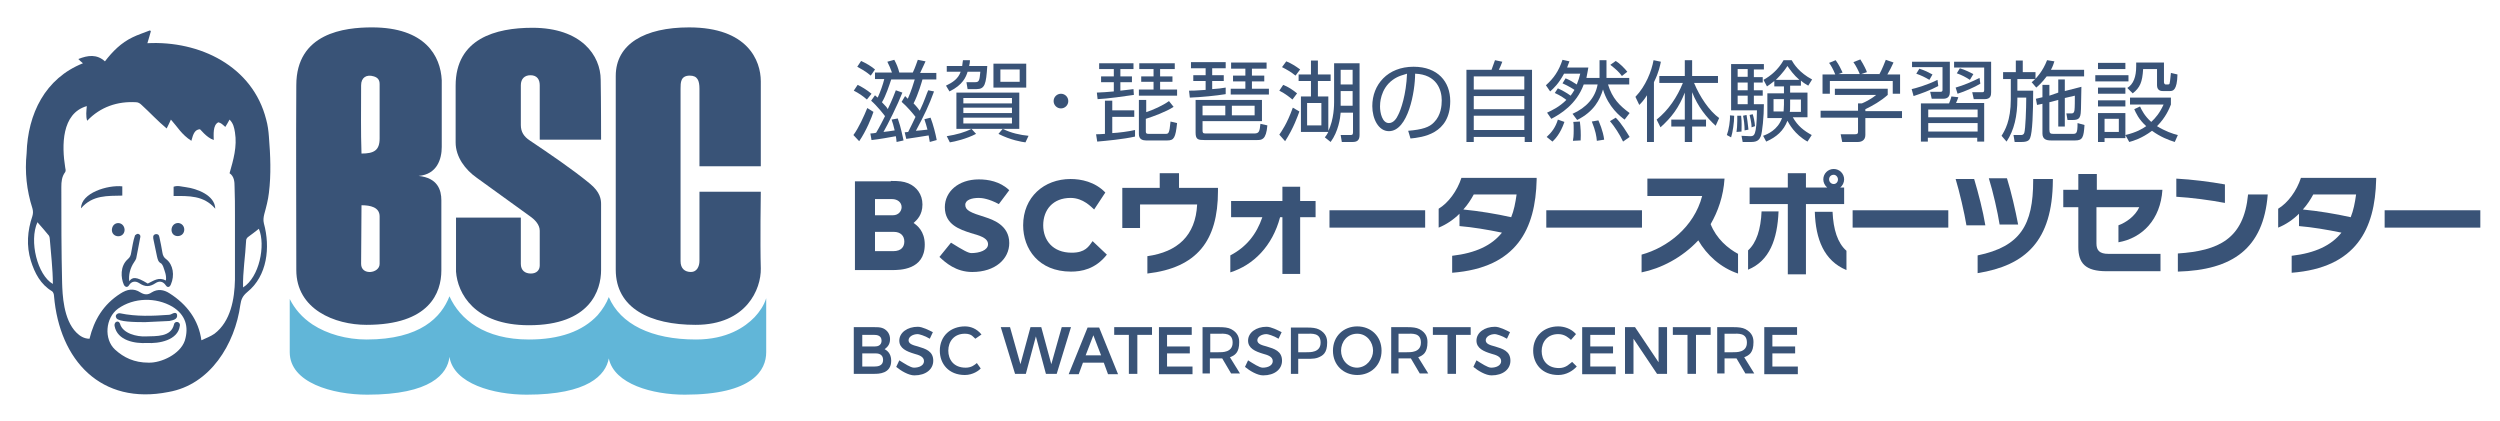
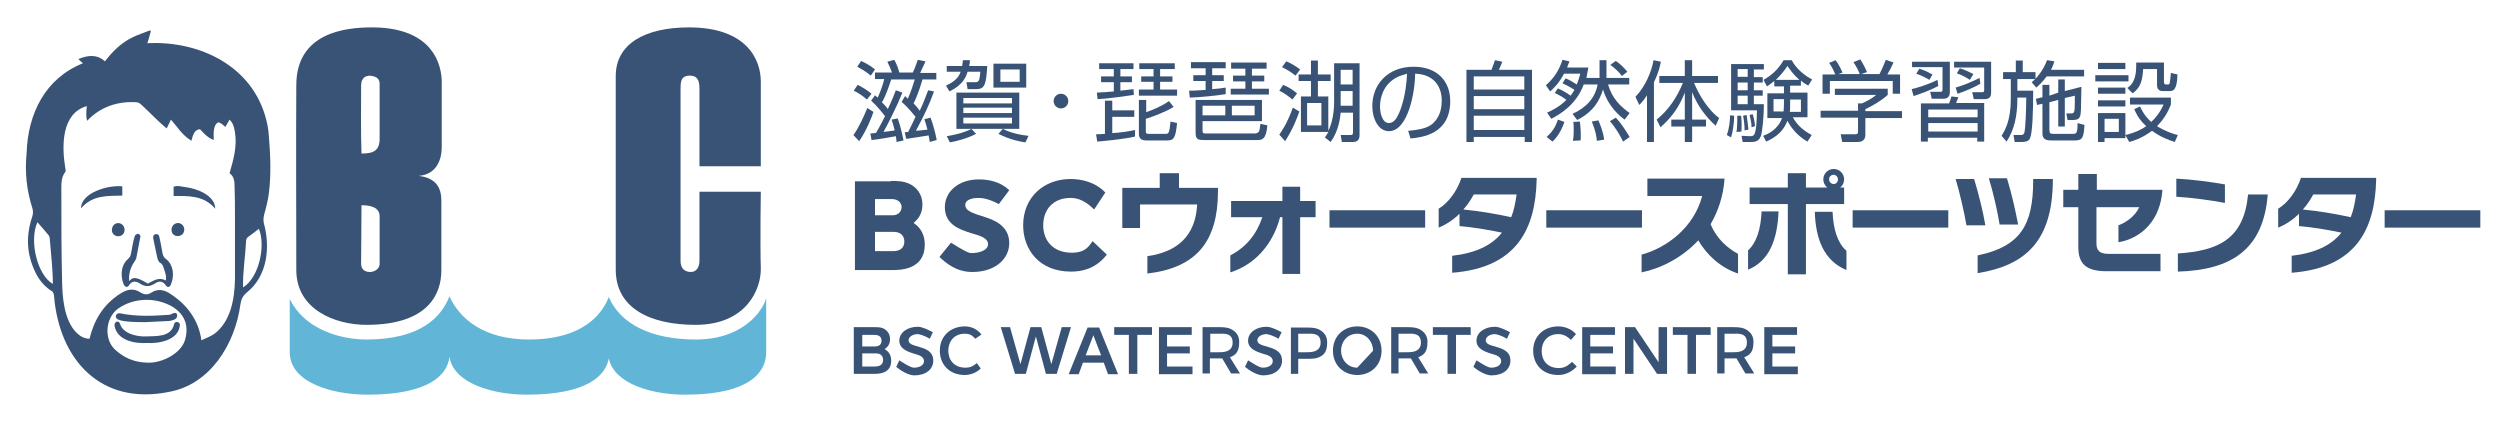
<svg xmlns="http://www.w3.org/2000/svg" version="1.1" id="レイヤー_1" x="0px" y="0px" viewBox="0 0 648 109" style="enable-background:new 0 0 648 109;" xml:space="preserve">
  <style type="text/css">
	.st0{fill:#395377;}
	.st1{fill:#61B6D8;}
</style>
  <g>
    <path class="st0" d="M114.4,51.9c0,6.1,0,12.1,0,18.2c0,5.8-3.1,14.1-19.4,14.1c-8.2,0-18.2-4-18.2-14.2c0-16-0.1-32,0-47.9   c0-13.6,12.6-15,19.6-15c13.8,0,17.8,7.4,18.1,13.7c0,5.8,0,11.5,0,17.3c0,3.1-1.2,7.1-6,7.5c0,0,0,0,0,0   C113.4,46.1,114.4,49.2,114.4,51.9z M93.7,39.8c3.2,0,4.7-0.8,4.7-3.9c0-4.7,0-9.4,0-14.1c0-1.1-0.5-1.7-1.5-2   c-1.9-0.6-3.3,0.3-3.3,2.3C93.6,29.2,93.5,33.9,93.7,39.8z M93.7,53.2c0,6.4-0.1,10.1-0.1,15.2c0,3.1,4.8,2.5,4.8,0   c0-4.1,0-8.2,0-12.3C98.4,53.7,96,53.2,93.7,53.2z" />
    <path class="st0" d="M197.2,43.1h-15.9c0,0,0-13.4,0-20.1c0-2.1-0.5-3.4-2.5-3.4c-2.4,0-2.4,1.8-2.4,3.4c0,14.8,0,29.9,0,44.7   c0,1.9,1.1,2.8,2.7,2.8c1.5,0,2.2-1.4,2.2-2.9c0-6.1,0-17.9,0-17.9h15.9c0,0-0.2,13.2,0,19.9c0.1,5.3-3.7,14.6-16.9,14.6   c-11.8,0-20.7-4.3-20.7-14.3c0-17.9,0-32.5,0-50.2c0-8.3,7.5-12.6,19-12.6c15.2,0,18.6,8.6,18.6,14   C197.2,28.4,197.2,43.1,197.2,43.1z" />
-     <path class="st0" d="M155.8,36.2h-15.9c0,0,0-9.4,0-14.1c0-1.5-0.7-2.6-2.4-2.6c-1.5,0-2.5,0.9-2.5,2.6c0,3.4,0,6.8,0,10.3   c0,1.8,0.8,3,2.3,4c4.9,3.3,11,7.4,15.6,11.2c2.7,2.2,2.9,4.1,2.9,5.3c0,6.8,0,10.6,0,17.1c0,5.2-2.8,14.3-18.7,14.3   c-14.2,0-18.5-8.3-18.9-13.9c0-4.7,0-14,0-14H135c0,0,0,8.1,0,12c0,1.7,1.1,2.5,2.6,2.5c1.5,0,2.3-0.9,2.3-2.1c0-4,0-5.5,0-9   c0-1.6-1.3-2.9-2.6-3.8c-4.7-3.4-9-6.5-13.7-9.9c-3-2.1-5.5-5.4-5.5-9.2c0-4.9,0-9.8,0-14.7c0-12.2,10.4-15,19.9-15   c12.7,0,17.7,7.2,17.7,13.5C155.8,25.8,155.8,36.2,155.8,36.2z" />
    <path class="st0" d="M21.5,16.4c-0.5-0.4-0.8-0.7-1.2-1.1c2.5-1,4.8-1.3,6.9,0.6c2-2.6,4.2-4.8,7.1-6.2c1.4-0.7,3-1.2,4.5-1.8   C39,7.9,39,8,39.1,8.1c-0.3,1-0.5,1.9-0.9,3.1C51.7,10.5,65.5,17.1,69,31c0.4,1.4,0.6,3,0.7,4.4c0.4,4.9,0.6,9.8,0,14.6   c-0.2,1.8-0.7,3.7-1.2,5.5c-0.2,0.8-0.3,1.6-0.1,2.4c1.7,6.2,0.9,13.6-4.3,17.8c-1.2,1-1.6,1.9-1.8,3.3   c-1.4,10.2-7.8,20.7-18.6,22.6c-17.5,3.5-28.3-8.2-29.7-24.9c0-0.4-0.2-1-0.5-1.2c-3-1.8-4.5-4.7-5.5-7.9C6.8,63.7,7.1,59.8,8.4,56   c0.2-0.7,0.2-1.3,0-2c-1.5-4.7-2-9.4-1.5-14.3C7.2,29.5,11.7,20.3,21.5,16.4z M52.2,88.2c1.3-0.6,2.4-1,3.4-1.7   c4.2-3.2,5.2-9,5.3-14c0-5.6,0-11.1,0-16.7c0-2.5,0-4.9-0.1-7.4c0-1.3-0.1-2.7-1.3-3.5c1-3.5,2-6.9,1.4-10.6   c-0.2-1.2-0.4-2.3-1.4-3.3c-0.4,0.7-0.7,1.3-1.1,1.9c-0.9-0.8-1.1-1-1.8-1.2c-1.5,0.7-1.2,3.3-1.2,4.6c-2-0.7-3.5-2.9-3.6-2.8   c-1.2,0.1-1.7,1-2.2,3C47,34.8,46.1,33,44.3,31c-0.4,0.9-0.7,1.5-1.1,2.3c-2.3-1.9-4.3-4.1-6.5-6.1c-0.4-0.4-0.9-0.7-1.4-0.7   c-4.8-0.3-9.3,1.2-12.7,4.8c-0.4-1.1-0.2-2.7-0.1-3.8c-6.6,1.9-6.5,10.3-5.6,15.9c0.1,0.4,0.2,0.9,0,1.2c-0.9,1.2-1,2.5-1,3.9   c0,8.3,0,16.6,0.2,24.8c0.1,3,0.3,9.5,3.7,12.9c0.9,0.9,2,1.6,3.4,1.6c1.2-4.9,3.6-8.9,8-11.7c1.7-1.1,3.4-1.5,5.2-0.3   c1,0.6,1.9,0.7,2.9,0c1.6-1,3.2-0.7,4.6,0.2C48.5,78.9,51.5,83,52.2,88.2z M38.5,94c3.3,0.1,8.2-2.2,9.4-5.7   c1.1-3.6,0.2-6.7-3.2-8.8c-4.3-2.5-10-2.4-14.1,0.5c-3.3,2.4-3.7,7.9-0.8,10.6C32.1,92.7,34.8,94,38.5,94z M9.7,57.6   c-2.2,4.9,0,13.7,4,16c0-3.9-0.5-7.8-0.8-11.7c0-0.3-0.1-0.6-0.2-0.8C11.7,59.9,10.7,58.7,9.7,57.6z M63,74.5   c4.2-2.6,5.9-10.9,4.1-15.2c-0.9,0.7-1.9,1.5-2.9,2.2c-0.2,0.2-0.4,0.5-0.4,0.8C63.6,66.4,62.9,70.5,63,74.5z" />
    <path class="st0" d="M33.5,72.9c0.8-1.1,1.7-1.3,4.8,0.6c1.5-0.7,2.8-1.8,4.7-0.8c0.2-1.3-0.3-2.4-0.7-3.6   c-0.1-0.3-0.3-0.6-0.5-0.8c-0.8-0.4-0.9-1-1.1-1.8c-0.3-1.4-0.6-2.8-0.9-4.3c-0.1-0.5-0.3-1.3,0.5-1.5c0.5-0.1,0.9,0.1,1,0.7   c0.3,1.4,0.6,2.8,0.8,4.1c0.1,0.7,0.4,1.3,1,1.7c1.8,1.4,2.2,4.2,1.2,6.5c-0.3,0.8-0.9,0.9-1.3,0.3c-0.8-1.2-1.8-1.2-2.7-0.6   c-1.5,1-2.7,1-4.2,0c-0.9-0.6-2-0.6-2.7,0.6c-0.4,0.6-1,0.4-1.3-0.2c-0.8-1.8-1-4.8,1-6.6c0.6-0.5,0.8-1,0.9-1.7   c0.3-1.5,0.5-3.1,1-4.5c0.2-0.2,0.5-0.4,0.8-0.4c0.6,0.2,0.7,0.6,0.5,1.2c-0.3,1.7-0.7,3.6-1,5.2c-0.1,0.3-0.3,0.6-0.5,0.9   C33.7,69.5,33.3,71.3,33.5,72.9z" />
    <path class="st0" d="M31.7,48.3c0,0.8,0,1.6,0,2.4c-3.8,0.1-7.7-0.2-10.7,3.3C21,50,27.9,47.9,31.7,48.3z" />
    <path class="st0" d="M55.8,54.1c-3-3.5-6.9-3.3-10.8-3.3c0-0.8,0-1.6,0-2.4c1.1-0.4,2.1,0,3.1,0.1C51.1,48.9,55.7,50.6,55.8,54.1z" />
    <path class="st0" d="M46.1,61.2c-2.3,0-2.1-3.4,0.1-3.4C48.3,58,48.3,61.1,46.1,61.2z" />
    <path class="st0" d="M32.3,59.6c-0.1,2.3-3.4,2.1-3.3-0.1C29.2,57.2,32.2,57.3,32.3,59.6z" />
    <path class="st0" d="M38.1,88.9c-3.1,0.2-7.7-0.6-8.4-4.4c-0.1-0.8,0.3-1,0.5-1.1c0.6-0.2,0.8,0.3,0.9,0.5c0.7,2.6,4.5,3.4,6.6,3.3   c2.9-0.1,6.6,0.2,7.4-3.1c0.2-1.1,1.8-0.7,1.5,0.4C46.1,88.2,41.2,89.1,38.1,88.9z" />
    <path class="st0" d="M37.6,83.5c-2.9,0-6.8-0.1-7.4-1c-0.6-0.9,0.4-1.4,0.9-1.3c4.3,0.9,8.5,0.7,12.7,0.4c0.4,0,0.8-0.3,1.1-0.4   c0.5-0.2,0.9-0.1,1,0.4c0.2,1.2-1.1,1.4-2,1.6C42.1,83.3,39.5,83.4,37.6,83.5z" />
    <path class="st1" d="M195.6,82.2c-2.5,2.6-7.2,5.8-15.2,5.8c-11.6,0-19.6-4-22.6-11c-0.6,1.6-1.6,3.2-2.9,4.7   C151,85.9,145,88,137.1,88c-11.5,0-17.9-5.2-20.6-11.2C114.4,82.2,109,88,95,88c-5.1,0-10.2-1.4-14-3.9c-2.7-1.8-4.6-4-5.9-6.6   c0,4.6,0,9.2,0,13.8c0,7.9,11.1,11,20.1,11c16.5,0,20.8-5.4,21.3-9.8c1.1,7,11.5,9.8,20,9.8c16,0,20.5-5.1,21.3-9.4   c1.4,6.7,11.4,9.4,19.7,9.4c17.7,0,21.1-6.4,21.1-11v-14C198,79.2,196.9,80.8,195.6,82.2z" />
    <path class="st0" d="M221.2,35c1.3-1.7,2.8-5,3.6-7l1.6,1c-0.4,1.3-1.9,5-3.7,7.6L221.2,35z M224.7,25.8c-1-0.9-2.2-1.7-3.4-2.3   l1-1.5c0.9,0.4,2.4,1.3,3.6,2.3L224.7,25.8z M225.7,19.6c-1.4-1.2-2.8-1.9-3.5-2.3l1-1.5c1.5,0.7,2.5,1.3,3.6,2.2L225.7,19.6z    M242.1,23.7c-1.3,3.6-2.5,6.1-4.7,10.2c0.5,0,2-0.2,3-0.3c-0.2-0.8-0.5-1.8-0.8-2.7l1.6-0.4c0.7,1.8,1.3,4.2,1.6,5.8l-1.8,0.5   c-0.1-0.6-0.2-1-0.3-1.7c-1.1,0.2-5.1,0.8-5.8,0.9l-0.4-1.7c0.1,0,0.8-0.1,0.9-0.1c0.3-0.6,1.7-3.4,1.9-3.9   c-0.6-0.8-2.2-2.7-3.6-3.9l0.9-1.5c0.4,0.4,0.5,0.5,0.7,0.7c0.9-2,1.5-4,1.8-5H231c-0.5,1.5-1.4,4.3-2.4,5.9c1,1,1.4,1.5,1.5,1.8   c1.3-2.7,1.7-3.9,2.1-4.9l1.7,0.6c-1.2,3.1-3.8,8.3-4.9,10.2c0.7-0.1,1.9-0.2,2.9-0.4c-0.3-1.2-0.5-2-0.8-2.8l1.6-0.3   c0.9,2.5,1.3,5,1.5,5.7l-1.8,0.4c-0.1-0.8-0.1-1.1-0.2-1.5c-1.1,0.2-4.3,0.8-6.3,1l-0.3-1.7c0.3,0,1.3-0.1,1.5-0.2   c0.9-1.5,1.8-3.3,2.3-4.3c-0.3-0.4-2-2.6-3.6-4l1-1.4c0.3,0.3,0.5,0.4,0.7,0.6c0.7-1.5,1.4-3.5,1.7-4.8h-2.4v-1.7h4.4   c-0.3-0.9-0.8-2-1.2-2.8l1.8-0.5c0.6,1.1,1,2.1,1.3,3.3h3.5c0.6-1.2,1.1-2.8,1.3-3.3l2,0.4c-0.3,0.6-0.7,1.6-1.4,3h4.2v1.7h-3.6   c-0.1,0.4-1.1,3.9-2.3,6.2c0.9,0.9,1.3,1.5,1.6,1.9c1.3-2.7,1.8-4.5,2.2-5.3L242.1,23.7z" />
    <path class="st0" d="M255.9,17.1c-0.3,4.7-0.6,6-2.8,6h-2.3l-0.3-1.8l2.3,0c1,0,1.1-0.5,1.3-2.7h-3.3c-0.4,1.3-1.2,3.4-4.7,5.1   l-0.9-1.5c1.7-0.8,3.2-1.8,3.8-3.6h-3.6v-1.5h4c0.1-0.7,0.1-1,0.2-1.5h1.8c0,0.7-0.1,1-0.2,1.5H255.9z M245.4,35.3   c2.5-0.4,4.7-1,6.4-1.9l1.2,1.3c-2.5,1.3-5.5,2-6.8,2.2L245.4,35.3z M264.2,33.4h-16.3V24h16.3V33.4z M262.3,25.4h-12.6v1.4h12.6   V25.4z M262.3,27.9h-12.6v1.4h12.6V27.9z M262.3,30.5h-12.6V32h12.6V30.5z M266,16.5v6.2h-8.5v-6.2H266z M259.9,33.4   c2.2,1.1,4.6,1.6,6.7,1.8l-0.8,1.7c-0.9-0.1-3.9-0.6-7-2.2L259.9,33.4z M264.3,18h-5v3.2h5V18z" />
    <path class="st0" d="M276.9,26.2c0,1.1-0.9,1.9-1.9,1.9c-1.1,0-1.9-0.9-1.9-1.9c0-1.1,0.9-1.9,1.9-1.9   C276,24.3,276.9,25.1,276.9,26.2z" />
    <path class="st0" d="M294.2,35.4c-3.1,0.7-7.5,1.1-9.8,1.3l-0.3-1.9c0.6,0,0.9,0,2.3-0.1v-8.6h1.9v2.5h5.7v1.7h-5.7v4.2   c1.8-0.1,4.1-0.4,5.9-0.8L294.2,35.4z M293.9,24.6c-2,0.3-6.9,1-9.4,1.1l-0.2-1.7c0.7,0,3.5-0.2,4.4-0.3v-2.4h-3.3v-1.5h3.3v-1.9   h-3.8v-1.5h8.9v1.5h-3.4v1.9h3v1.5h-3v2.2c0.3,0,3.2-0.4,3.4-0.4L293.9,24.6z M297,29.1c1.9-0.6,4.5-1.8,6-2.9l1.2,1.5   c-2,1.3-5.3,2.5-7.2,3.1v3.3c0,0.5,0.2,0.6,0.8,0.6h4.2c0.9,0,1.1,0,1.4-3.2l1.7,0.4c-0.4,3.8-0.8,4.5-2.5,4.5H297   c-0.8,0-1.8-0.3-1.8-1.6v-8.9h1.9V29.1z M304.5,16.4v1.5h-3.8v1.9h3.2v1.4h-3.2v2h4.4v1.6h-9.9v-1.6h3.8v-2h-3.2v-1.4h3.2v-1.9   h-3.7v-1.5H304.5z" />
    <path class="st0" d="M317.7,24.4c-2.4,0.4-6.4,0.8-9.3,0.9l-0.2-1.8c0.8,0,1.6,0,4.3-0.2v-2.3h-3.2v-1.5h3.2v-1.8h-3.8v-1.6h9v1.6   h-3.5v1.8h3v1.5h-3v2.1c1.5-0.1,2.4-0.2,3.5-0.4L317.7,24.4z M327.1,25.9v5.5h-15.4v2.4c0,0.6,0.1,0.8,0.8,0.8h12.6   c1.3,0,1.4-0.6,1.6-2.5l1.8,0.4c-0.3,3.8-1.5,3.8-2.7,3.8h-13.6c-1.6,0-2.3-0.1-2.3-1.9v-8.5H327.1z M311.7,27.4v2.5h5.9v-2.5   H311.7z M328.3,16.2v1.6h-3.8v1.8h3.2v1.5h-3.2v1.9h4.4v1.5h-9.9v-1.5h3.8v-1.9h-3.2v-1.5h3.2v-1.8h-3.7v-1.6H328.3z M319.3,27.4   v2.5h5.9v-2.5H319.3z" />
    <path class="st0" d="M331.6,34.9c0.6-0.9,2-2.8,3.5-7l1.7,1c-0.4,1.1-1.5,4.3-3.7,7.7L331.6,34.9z M335,25.8   c-0.6-0.5-1.8-1.5-3.4-2.3l1-1.5c1.3,0.5,2.5,1.3,3.6,2.2L335,25.8z M335.8,19.6c-1.1-0.9-2.3-1.6-3.5-2.2l1.1-1.5   c1.3,0.5,2.5,1.3,3.6,2.1L335.8,19.6z M337.2,34.1V25h2.6v-4h-3.2v-1.7h3.2v-3.6h1.8v3.6h3.3V21h-3.3v4h2.7v8.9   c1.5-2.9,1.5-6.9,1.5-7.4V16.4h6.6V35c0,1.5-0.8,1.8-1.8,1.8h-2.8l-0.3-1.8l2.4,0c0.5,0,0.8,0,0.8-0.7v-5.1h-3.2   c-0.1,1.4-0.6,4.9-2.6,7.6l-1.5-1.2c0.4-0.5,0.6-0.8,0.9-1.4H337.2z M342.5,26.7h-3.7v5.8h3.7V26.7z M350.6,18.1h-3.1v3.8h3.1V18.1   z M350.6,23.6h-3.1v3.8h3.1V23.6z" />
    <path class="st0" d="M365,33.9c3.6-0.3,5.5-0.9,6.7-2.2c1.8-1.8,2-4.3,2-5.7c0-2.7-1.3-6.7-6.9-6.9c0,4.6-1.8,14.9-6.8,14.9   c-2.7,0-4.3-3.2-4.3-6.5c0-5.6,4-10.2,10.7-10.2c6.3,0,9.5,3.9,9.5,8.9c0,8.6-7.3,9.4-10.3,9.7L365,33.9z M361,20.7   c-3.3,2.4-3.3,6.3-3.3,6.9c0,1.7,0.6,4.3,2.3,4.3c1.2,0,2-1.2,2.4-2.1c0.7-1.3,2.1-5.3,2.3-10.7C363.9,19.4,362.5,19.6,361,20.7z" />
    <path class="st0" d="M386.6,18.1c0.4-1,0.8-2.3,0.9-2.5l1.9,0.4c-0.3,0.8-0.6,1.5-0.9,2.1h8.6v18.7h-1.9v-1.3H382v1.3h-1.9V18.1   H386.6z M382,23.2h13.1v-3.4H382V23.2z M382,28.3h13.1v-3.4H382V28.3z M395.1,30H382v3.7h13.1V30z" />
    <path class="st0" d="M403.8,22.9c0.9,0.4,2.4,1.2,3.3,1.9c0.3-0.4,0.6-0.8,1-1.5c-0.1-0.1-1.5-1-3.1-1.7l0.8-1.3   c1.2,0.5,1.8,0.9,2.9,1.6c0.4-1,0.7-1.9,0.9-2.8h-4.2c-1.4,2.6-2.7,3.8-3.6,4.6l-1.1-1.6c2-1.8,3.3-3.6,4.3-6.6l1.8,0.4   c-0.3,0.7-0.4,1.1-0.6,1.6h5.5c-0.1,0.8-0.3,1.5-0.5,2.7h3.4v-4.6h1.8v4.6h5.9v1.7h-5.5c1.1,3.6,3,5.5,5.6,7.4l-1.3,1.7   c-1.1-0.8-4.2-3.2-5.6-7.8c-0.8,2.6-2.3,5.7-6.7,7.9l-1.2-1.6c3.6-1.6,5.9-4.2,6.5-7.6h-3.6c-1.9,5.2-6.1,7.7-8.4,8.9l-1.1-1.6   c1.3-0.6,3.2-1.5,5-3.3c-0.2-0.2-1.6-1.2-3-1.8L403.8,22.9z M400.9,35.5c1.3-1.2,2.3-2.5,2.9-4.5l1.7,0.6c-1.1,3.2-2.5,4.5-3.1,5.1   L400.9,35.5z M407.7,36.5c0.1-0.5,0.2-1.2,0.2-2.8c0-1.2,0-1.6-0.1-2.1l1.7-0.1c0.2,1.6,0.3,3.1,0.2,4.9L407.7,36.5z M413.9,36.5   c-0.1-1.2-0.3-2.5-1.3-5l1.7-0.3c0.2,0.5,1.2,2.6,1.5,5L413.9,36.5z M420.7,36.7c-0.9-1.9-2.2-3.9-3.4-5.3l1.5-0.9   c1.5,1.5,2.8,3.7,3.6,5L420.7,36.7z M420.4,19.7c-0.8-1.1-1.5-1.7-3-2.9l1.4-1c1,0.6,2.3,1.9,3,2.8L420.4,19.7z" />
    <path class="st0" d="M428.7,36.8h-1.8V24.7c-0.9,1.4-1.5,2-2,2.5l-1-2.1c2.7-2.8,4.2-6.7,4.7-9.5l1.9,0.4c-0.2,0.9-0.5,2.7-1.8,5.3   V36.8z M429.4,31c3.1-2.5,5.3-5.8,6.8-9.5h-6.1v-1.8h6.6v-4.1h1.9v4.1h6.7v1.8h-6.2c1.5,3.6,3.9,7.2,6.5,9.1l-0.9,2   c-2.4-2.2-4.6-4.9-6.1-8.7v7.1h3.6v1.8h-3.6v4h-1.9v-4h-3.5v-1.8h3.5V24c-1.5,3.8-3.3,6.3-6.3,9L429.4,31z" />
    <path class="st0" d="M447.6,35c0.5-1.3,0.9-3.8,0.8-5.1l1.1,0.1c0,1.8-0.4,4.4-0.8,5.6L447.6,35z M457.2,16.5v1.5h-2.6v2h2.3v1.4   h-2.3v2h2.3v1.4h-2.3V27h2.6c0,3.1-0.4,7.3-0.8,8.3c-0.3,0.7-0.7,1.5-2.4,1.5h-2.3l-0.3-1.6l2.2,0.1c1.1,0,1.7,0,1.8-6.7h-6.7v-12   H457.2z M450.1,34.2c0.1-0.6,0.2-1.6,0.2-2.9c0-0.6,0-0.9,0-1.3l1,0c0.2,1.7,0.1,2.9,0.1,4.1L450.1,34.2z M453,17.9h-2.6v2h2.6   V17.9z M453,21.4h-2.6v2h2.6V21.4z M453,24.8h-2.6V27h2.6V24.8z M452.2,33.8c0-1.4-0.2-2.9-0.4-3.8l0.9-0.2   c0.1,0.6,0.4,2.5,0.5,3.8L452.2,33.8z M454,33c0-0.5,0-1.1-0.5-3.2l0.8-0.2c0.2,0.6,0.5,1.8,0.6,3.1L454,33z M457,35.2   c1.1-0.4,3.8-1.5,4.9-4.6h-3.8v-6.4h4.3v-1.8h-2.5V21c-1,0.8-1.3,1-1.9,1.4l-0.9-1.7c1.8-1,3.8-2.6,5.2-5.1h2.1   c0.5,0.9,1.9,3.2,5.3,5l-1,1.6c-0.7-0.4-1.2-0.7-1.9-1.3v1.3H464v1.8h4.5v6.4h-3.8c1.3,2.3,2.9,3.5,4.9,4.6l-1.1,1.7   c-3.4-1.9-4.8-4.7-5.2-5.4c-1,2.6-2.8,4.2-5.5,5.4L457,35.2z M462.3,25.7h-2.6v3.2h2.6c0-0.5,0.1-0.8,0.1-1.8V25.7z M466.4,20.7   c-1.5-1.3-2.4-2.6-3.1-3.6c-1.2,1.9-2.7,3.3-3,3.6H466.4z M464,27.2c0,1.1,0,1.5-0.1,1.8h2.9v-3.2H464V27.2z" />
    <path class="st0" d="M489.3,24.6c-1.8,1.6-3.9,2.8-5.8,3.7v0.5h9.5v1.8h-9.5V35c0,1.5-1.2,1.8-1.9,1.8h-4.1l-0.4-2l3.7,0   c0.7,0,0.8-0.2,0.8-0.7v-3.6h-9.7v-1.8h9.7v-1.9h1c0.5-0.2,2.3-1,3.7-2.2h-10.7V23h13.7V24.6z M487.1,19.3c0.7-1.2,1.5-3.3,1.7-3.8   l2,0.7c-0.5,1.1-1,2.1-1.6,3.1h3.3v5h-1.9V21h-16.3v3.3h-1.9v-5h3.3c-0.5-1.3-1.2-2.5-1.6-3l1.7-0.7c0.9,1.2,1.4,2.4,1.8,3.2   l-1.1,0.4H487.1z M482.1,19.3c-0.4-1-1-2.2-1.7-3.2l1.8-0.7c0.9,1.4,1.6,2.9,1.7,3.3L482.1,19.3z" />
    <path class="st0" d="M495.5,23.1c0.9-0.2,3.9-1,6.7-2.4l0.2,1.6c-2.3,1.2-4.3,1.9-6.4,2.6L495.5,23.1z M505.4,16v7.9   c0,1.7-1.3,1.7-1.9,1.7h-2.8l-0.4-1.8l2.7,0c0.5,0,0.5-0.3,0.5-0.6v-5.8h-7.9V16H505.4z M500.1,20.7c-1.2-0.7-2-1.1-3.4-1.6   l0.8-1.3c1.5,0.5,2.3,0.9,3.4,1.5L500.1,20.7z M514.4,36.7h-1.9v-1h-12.8v1h-1.8v-9.9h7.3c0.1-0.3,0.5-1.2,0.6-1.8l1.8,0.2   c-0.1,0.4-0.5,1.3-0.6,1.5h7.3V36.7z M512.6,28.4h-12.8v2h12.8V28.4z M512.6,31.9h-12.8v2.2h12.8V31.9z M516.1,23.9   c0,0.8-0.1,1.8-1.7,1.8h-2.8l-0.4-1.8l2.7,0c0.3,0,0.4-0.2,0.4-0.6v-5.8h-7.8V16h9.6V23.9z M506.9,22.7c2.1-0.6,4.2-1.5,6.2-2.5   l0.2,1.5c-1.5,0.9-4,2-5.9,2.6L506.9,22.7z M510.6,20.7c-0.9-0.6-2.2-1.3-3.4-1.7l0.8-1.3c1.4,0.4,2.9,1.2,3.5,1.5L510.6,20.7z" />
    <path class="st0" d="M532.5,15.9c-0.2,0.6-0.4,1.3-0.9,2.2h8.6v1.7h-9.7c-1.2,1.6-2.1,2.4-2.7,2.9l-1.2-1.4   c0.4-0.3,0.5-0.4,0.9-0.8h-4.6v3h4.1c0,5.7-0.2,10.9-0.8,12.3c-0.2,0.5-0.6,1-2.2,1h-1.8l-0.3-1.8h1.8c0.4,0,0.8,0,1-0.6   c0.3-0.9,0.5-6.1,0.5-9.1h-2.3v0.4c0,4.3-0.8,8-2.8,11l-1.3-1.5c0.8-1.3,2.4-3.8,2.4-9.5v-5.2h-2v-1.8h3.3v-3h1.8v3h3.3v1.7   c0.2-0.2,1.9-1.9,3-4.8L532.5,15.9z M533.5,24v-3.4h1.7v3l4.3-1.1c-0.1,6.1-0.1,6.8-0.3,7.5c-0.2,0.6-0.5,1.1-1.9,1.1h-1.4   l-0.3-1.7l1.3,0c0.4,0,0.7-0.1,0.8-0.8c0.1-0.6,0.1-2.8,0.1-3.8l-2.6,0.6v7.4h-1.7v-6.9l-2.3,0.6v7.1c0,1,0.3,1.1,1.1,1.1h4.8   c1.1,0,1.4,0,1.4-2.8l1.8,0.5c-0.2,3.2-0.5,4-2.4,4h-6.3c-1.2,0-2.2-0.3-2.2-1.8v-7.7l-1.4,0.3l-0.3-1.6l1.7-0.4v-3.2h1.8v2.8   L533.5,24z" />
    <path class="st0" d="M551.7,19.5v1.6h-8.6v-1.6H551.7z M550.9,16.3v1.6h-7.1v-1.6H550.9z M550.9,22.7v1.6h-7.1v-1.6H550.9z    M550.9,26v1.6h-7.1V26H550.9z M550.9,29.3v6.5h-5.4v1h-1.7v-7.5H550.9z M549.2,30.8h-3.7v3.4h3.7V30.8z M563.7,36.8   c-1.6-0.5-3.7-1.3-5.9-2.9c-2.7,2-4.8,2.6-5.9,2.9l-1-1.8c2.9-0.7,4.4-1.6,5.4-2.3c-2-1.8-2.7-3.5-3.1-4.4l1.5-0.7   c0.4,0.9,1.2,2.5,2.9,4c1.1-1,2.2-2.3,3.2-4.5h-8.7v-1.8h10.6v1.8c-0.4,1-1.3,3.3-3.6,5.6c2.1,1.3,4.1,2,5.4,2.3L563.7,36.8z    M560.9,16.3v5c0,0.2,0.1,0.6,0.5,0.6h0.5c0.3,0,0.5-0.1,0.5-0.5c0.1-0.3,0.2-1.7,0.3-2.5l1.7,0.4c-0.1,4.2-1.2,4.3-2,4.3h-1.8   c-0.3,0-1.5,0-1.5-1.5v-4.2h-3.6c-0.2,3.4-0.8,4.8-2.7,6.3l-1.4-1.4c1.6-1,2.3-2.9,2.3-5.6c0-0.4,0-0.7,0-1H560.9z" />
    <path class="st0" d="M230.9,46.9c2.2,0,3.2,0.1,4.5,0.6c2.2,0.9,3.7,2.9,3.7,5.5c0,2.7-1.4,4-2.3,4.8c0.9,0.6,2.9,2.1,2.9,5.6   c0,6.6-6.5,6.6-8.5,6.6h-9.6v-23H230.9z M226.8,51.7v4.1h4.6c1.7,0,2.3-1.3,2.3-2.1c0-1.2-1-2.1-2.5-2.1H226.8z M226.8,60.2v4.9   h4.7c2.2,0,2.9-1.2,2.9-2.5c0-1.5-1-2.5-2.7-2.5H226.8z" />
    <path class="st0" d="M258.9,52.9c-2.6-1.4-4.4-1.6-5.2-1.6c-1.8,0-3.5,0.5-3.5,1.8c0,1.4,1.3,2,5.2,3.2c1.8,0.6,6.2,2,6.2,6.7   c0,4.1-3.6,7.5-9.6,7.5c-4.2,0-6.9-2.4-8.5-3.9l3-3.7c3.2,2,4.5,2.7,5.3,2.7c2,0,4.3-0.7,4.3-2.3c0-1.7-2.4-2.3-4.5-2.9   c-2.7-0.9-6.7-2.1-6.7-6.7c0-4,3.5-7.2,8.8-7.2c2.4,0,5.5,0.5,7.9,2.8L258.9,52.9z" />
    <path class="st0" d="M286.9,66c-3,3.8-6.6,4.4-9.3,4.4c-8.4,0-12.4-5.9-12.4-12c0-7.3,5.4-12,12.3-12c2.7,0,6.3,0.7,9,3.5l-2.9,4.4   c-0.7-0.6-2.8-3-6.1-3c-4.6,0-7.1,3.1-7.1,7.1c0,3.8,2.4,7.1,7.4,7.1c3.5,0,4.4-1.6,5.4-3L286.9,66z" />
    <path class="st0" d="M297.4,70.9v-4.5c7.8-1.1,12.5-5.3,12.9-13.4h-14.8v6.1h-4.6V48.7h9.7v-3.8h5v3.8h10.1v0.8   C315.7,62.5,310.2,69.4,297.4,70.9z" />
    <path class="st0" d="M337,56.3v14.7h-4.6V56.3h-0.6c-2,7.5-6.9,12.4-12.9,14.3v-4.4c4.2-2.2,6.8-5.5,8.3-9.9h-8.1v-4.2h13.3v-3.7   h4.6v3.7h4v4.2H337z" />
    <path class="st0" d="M344.6,59v-4.5h24.8V59H344.6z" />
    <path class="st0" d="M376.4,70.7v-4.4c6.1-0.7,10.3-2.7,12.9-6c-3.9-0.8-7.5-1.4-11-1.7v-3.2c-1.5,1.5-3.4,2.8-5.4,3.6v-4.9   c2.5-1.5,4.8-4.6,5.9-8h19.5v0.5C398,59.3,393.2,69.4,376.4,70.7z M382,50.4c-0.7,1.3-1.6,2.7-2.7,3.9c4,0.4,8.4,1.1,12.4,2   c0.7-1.7,1.1-3.7,1.4-5.9H382z" />
    <path class="st0" d="M400.8,59v-4.5h24.8V59H400.8z" />
    <path class="st0" d="M440.2,62.3c-4.2,4.5-9.7,7.3-14.7,8.3V66c6.6-1.8,13.6-7.1,15.7-15.2H427v-4.5h20c-0.3,4.6-1.7,8.5-3.6,11.8   c1.5,3.8,4.5,6.3,7.1,7.7v5.1C446,69.4,442.4,66.1,440.2,62.3z" />
    <path class="st0" d="M453.1,69.9v-5c2.2-2,3.3-5.5,3.5-10.1h4.4C460.7,62,458.7,67.6,453.1,69.9z M468.1,52.9v18.2h-4.7V52.9h-9.9   v-4.3h9.9v-3.7h4.7v3.7h5.5c-0.6-0.5-1-1.3-1-2.1c0-1.5,1.2-2.7,2.7-2.7c1.5,0,2.7,1.2,2.7,2.7c0,0.8-0.4,1.6-1,2.1h1v4.3H468.1z    M470.4,54.9h4.6c0.2,4.6,1.3,8.1,3.6,10.1v5C472.8,67.6,470.6,62,470.4,54.9z M475.3,45.3c-0.7,0-1.2,0.5-1.2,1.2   c0,0.6,0.5,1.2,1.2,1.2c0.6,0,1.1-0.5,1.1-1.2C476.4,45.9,475.9,45.3,475.3,45.3z" />
    <path class="st0" d="M480.2,59v-4.5h24.8V59H480.2z" />
    <path class="st0" d="M509.7,58.4c-0.5-3.1-1.8-8.7-2.8-12h4.8c1.1,3.7,2.3,8.3,2.9,12H509.7z M512.6,70.8v-4.6   c11.1-2.3,14.4-7.9,14.4-19.4v-0.4h5.1v0.4C532,62.5,525,68.8,512.6,70.8z M518.3,58.2c-0.5-3.2-1.7-8.5-2.8-12h4.7   c1.1,3.5,2.2,8.3,2.9,12H518.3z" />
    <path class="st0" d="M549.1,62.8v-4.4c1.9-0.7,4.3-2.3,5.4-4.7h-11.1v9.4c0,1.8,0.8,2.7,3.1,2.7H560v4.5h-14   c-5.5,0-7.3-2.1-7.3-6.3V53.7h-3.9v-4.5h3.9v-4.1h4.8v4.1h17C560,56.9,555.3,61.7,549.1,62.8z" />
    <path class="st0" d="M564.1,51v-4.7c3.9,0.2,8.7,0.8,12.6,1.5v4.8C573.1,51.9,567.8,51.2,564.1,51z M564.5,70.4v-4.7   c10.5-0.7,17.1-3.7,18.2-15.3h5.1C586.7,64.5,578.6,70,564.5,70.4z" />
    <path class="st0" d="M594,70.7v-4.4c6.1-0.7,10.3-2.7,12.9-6c-3.9-0.8-7.5-1.4-11-1.7v-3.2c-1.5,1.5-3.4,2.8-5.4,3.6v-4.9   c2.5-1.5,4.8-4.6,5.9-8h19.5v0.5C615.6,59.3,610.8,69.4,594,70.7z M599.6,50.4c-0.7,1.3-1.6,2.7-2.7,3.9c4,0.4,8.4,1.1,12.4,2   c0.7-1.7,1.1-3.7,1.4-5.9H599.6z" />
    <path class="st0" d="M618.1,59v-4.5h24.8V59H618.1z" />
    <path class="st0" d="M226.5,84.8c1,0,1.7,0,2.4,0.3c1.1,0.5,1.8,1.5,1.8,2.8c0,1.6-0.9,2.2-1.4,2.6c0.5,0.3,1.7,1,1.7,3   c0,3.4-3.3,3.4-4.4,3.4h-5.3V84.8H226.5z M223.5,86.8v3h3.3c1.7,0,1.7-1.3,1.7-1.5c0-1.4-1.3-1.5-1.9-1.5H223.5z M223.5,91.5V95   h3.2c0.7,0,2.2-0.1,2.2-1.7c0-1.6-1.4-1.7-1.9-1.7H223.5z" />
    <path class="st0" d="M241,87.8c-1.3-0.8-2.8-1.2-3.1-1.2c-1.3,0-2.4,0.7-2.4,1.6c0,1,1.3,1.3,2.4,1.6c2,0.6,4,1.2,4,3.7   c0,2.2-1.9,3.8-4.9,3.8c-1.5,0-3.5-1.2-4.7-2.2l0.8-1.7c1.3,0.8,2.9,1.9,3.8,1.9c1.4,0,2.6-0.6,2.6-1.7c0-1.2-1.4-1.6-2.5-1.9   c-2-0.6-3.9-1.4-3.9-3.4c0-2.1,2.1-3.6,4.8-3.6c1.2,0,2.9,0.9,3.9,1.4L241,87.8z" />
    <path class="st0" d="M331.4,87.8c-1.3-0.8-2.8-1.2-3.1-1.2c-1.3,0-2.4,0.7-2.4,1.6c0,1,1.3,1.3,2.4,1.6c2,0.6,4,1.2,4,3.7   c0,2.2-1.9,3.8-4.9,3.8c-1.5,0-3.5-1.2-4.7-2.2l0.8-1.7c1.3,0.8,2.9,1.9,3.8,1.9c1.4,0,2.6-0.6,2.6-1.7c0-1.2-1.4-1.6-2.5-1.9   c-2-0.6-3.9-1.4-3.9-3.4c0-2.1,2.1-3.6,4.8-3.6c1.2,0,2.9,0.9,3.9,1.4L331.4,87.8z" />
    <path class="st0" d="M390.6,87.8c-1.3-0.8-2.8-1.2-3.1-1.2c-1.3,0-2.4,0.7-2.4,1.6c0,1,1.3,1.3,2.4,1.6c2,0.6,4,1.2,4,3.7   c0,2.2-1.9,3.8-4.9,3.8c-1.5,0-3.5-1.2-4.7-2.2l0.8-1.7c1.3,0.8,2.9,1.9,3.8,1.9c1.4,0,2.6-0.6,2.6-1.7c0-1.2-1.4-1.6-2.5-1.9   c-2-0.6-3.9-1.4-3.9-3.4c0-2.1,2.1-3.6,4.8-3.6c1.2,0,2.9,0.9,3.9,1.4L390.6,87.8z" />
    <path class="st0" d="M254.2,95.5c-0.4,0.5-2,1.7-4.1,1.7c-4.2,0-6.5-2.9-6.5-6.3c0-3.9,2.9-6.3,6.5-6.3c1.4,0,3,0.5,4.3,2.1   l-1.6,1.1c-0.5-0.4-0.9-1.3-2.7-1.3c-2.8,0-4.3,2-4.3,4.4c0,2.2,1.3,4.4,4.5,4.4c1.5,0,2.3-0.7,2.9-1.2L254.2,95.5z" />
    <path class="st0" d="M265.9,96.9h-2.8l-3.7-12.1h2.4l2.7,9.6l2.6-9.6h2.8l2.6,9.6l2.7-9.6h2.4l-3.7,12.1h-2.8l-2.6-9.7L265.9,96.9z   " />
    <path class="st0" d="M280.7,94l-1.1,3H277l4.9-12.1h3l4.9,12.1h-2.6l-1.1-3H280.7z M285.4,92.1l-2-5.2l-2,5.2H285.4z" />
    <path class="st0" d="M294.7,96.9h-2.1V86.8h-3.8v-2h9.8v2h-3.8V96.9z" />
    <path class="st0" d="M308.4,89.7v1.9h-5.9V95h6.6v2h-8.7V84.8h8.5v2h-6.4v3H308.4z" />
    <path class="st0" d="M418.1,89.7v1.9h-5.9V95h6.6v2h-8.7V84.8h8.5v2h-6.4v3H418.1z" />
    <path class="st0" d="M465.3,89.7v1.9h-5.9V95h6.6v2h-8.7V84.8h8.5v2h-6.4v3H465.3z" />
-     <path class="st0" d="M345.5,90.9c0-3.8,2.8-6.3,6.3-6.3c3.5,0,6.3,2.5,6.3,6.3c0,3.8-2.8,6.3-6.3,6.3   C348.3,97.2,345.5,94.7,345.5,90.9z M355.9,90.9c0-2.2-1.6-4.4-4.1-4.4c-2.6,0-4.2,2.1-4.2,4.4c0,2.2,1.6,4.4,4.2,4.4   C354.3,95.2,355.9,93,355.9,90.9z" />
+     <path class="st0" d="M345.5,90.9c0-3.8,2.8-6.3,6.3-6.3c3.5,0,6.3,2.5,6.3,6.3c0,3.8-2.8,6.3-6.3,6.3   C348.3,97.2,345.5,94.7,345.5,90.9z M355.9,90.9c0-2.2-1.6-4.4-4.1-4.4c-2.6,0-4.2,2.1-4.2,4.4c0,2.2,1.6,4.4,4.2,4.4   z" />
    <path class="st0" d="M377.3,96.9h-2.1V86.8h-3.8v-2h9.8v2h-3.8V96.9z" />
    <path class="st0" d="M408.7,95c-1,1.1-2.7,2.2-4.8,2.2c-4.2,0-6.5-2.9-6.5-6.3c0-3.9,2.9-6.3,6.5-6.3c1.4,0,3.3,0.5,4.6,2l-1.3,1.5   c-0.5-0.4-1.5-1.5-3.3-1.5c-2.8,0-4.3,2-4.3,4.4c0,2.2,1.3,4.4,4.5,4.4c1.9,0,2.8-1.2,3.4-1.6L408.7,95z" />
    <path class="st0" d="M423.8,84.8l6.1,9.1v-9.1h2.2v12.1h-2.6l-6.1-9.1v9.1h-2.2V84.8H423.8z" />
    <path class="st0" d="M439.5,96.9h-2.1V86.8h-3.8v-2h9.8v2h-3.8V96.9z" />
    <path class="st0" d="M449.4,84.8c1.2,0,2.2,0.1,3,0.5c1.9,1,2.1,2.4,2.1,3.4c0,2.7-1.1,3.4-2.4,3.9l2.6,4.2h-2.3l-2.3-3.9H447v3.9   h-1.9v-12H449.4z M447,86.5v4.8h2.1c1,0,3.7,0.1,3.7-2.5c0-2.6-2.3-2.3-3.6-2.3H447z" />
    <path class="st0" d="M364.9,84.8c1.2,0,2.2,0.1,3,0.5c1.9,1,2.1,2.4,2.1,3.4c0,2.7-1.1,3.4-2.4,3.9l2.6,4.2H368l-2.3-3.9h-3.2v3.9   h-1.9v-12H364.9z M362.5,86.5v4.8h2.1c1,0,3.7,0.1,3.7-2.5c0-2.6-2.3-2.3-3.6-2.3H362.5z" />
    <path class="st0" d="M316.1,84.8c1.2,0,2.2,0.1,3,0.5c1.9,1,2.1,2.4,2.1,3.4c0,2.7-1.1,3.4-2.4,3.9l2.6,4.2h-2.3l-2.3-3.9h-3.2v3.9   h-1.9v-12H316.1z M313.7,86.5v4.8h2.1c1,0,3.7,0.1,3.7-2.5c0-2.6-2.3-2.3-3.6-2.3H313.7z" />
    <path class="st0" d="M339.7,93h-3.2v3.9h-1.9v-12h4.3c1.2,0,2.2,0.1,3,0.5c1.9,1,2.1,2.4,2.1,3.4c0,2.7-1.1,3.4-2.4,3.9   C341.1,92.9,340.3,93,339.7,93z M336.5,86.5v4.8h2.1c1,0,3.7,0.1,3.7-2.5c0-2.6-2.3-2.3-3.6-2.3H336.5z" />
  </g>
</svg>